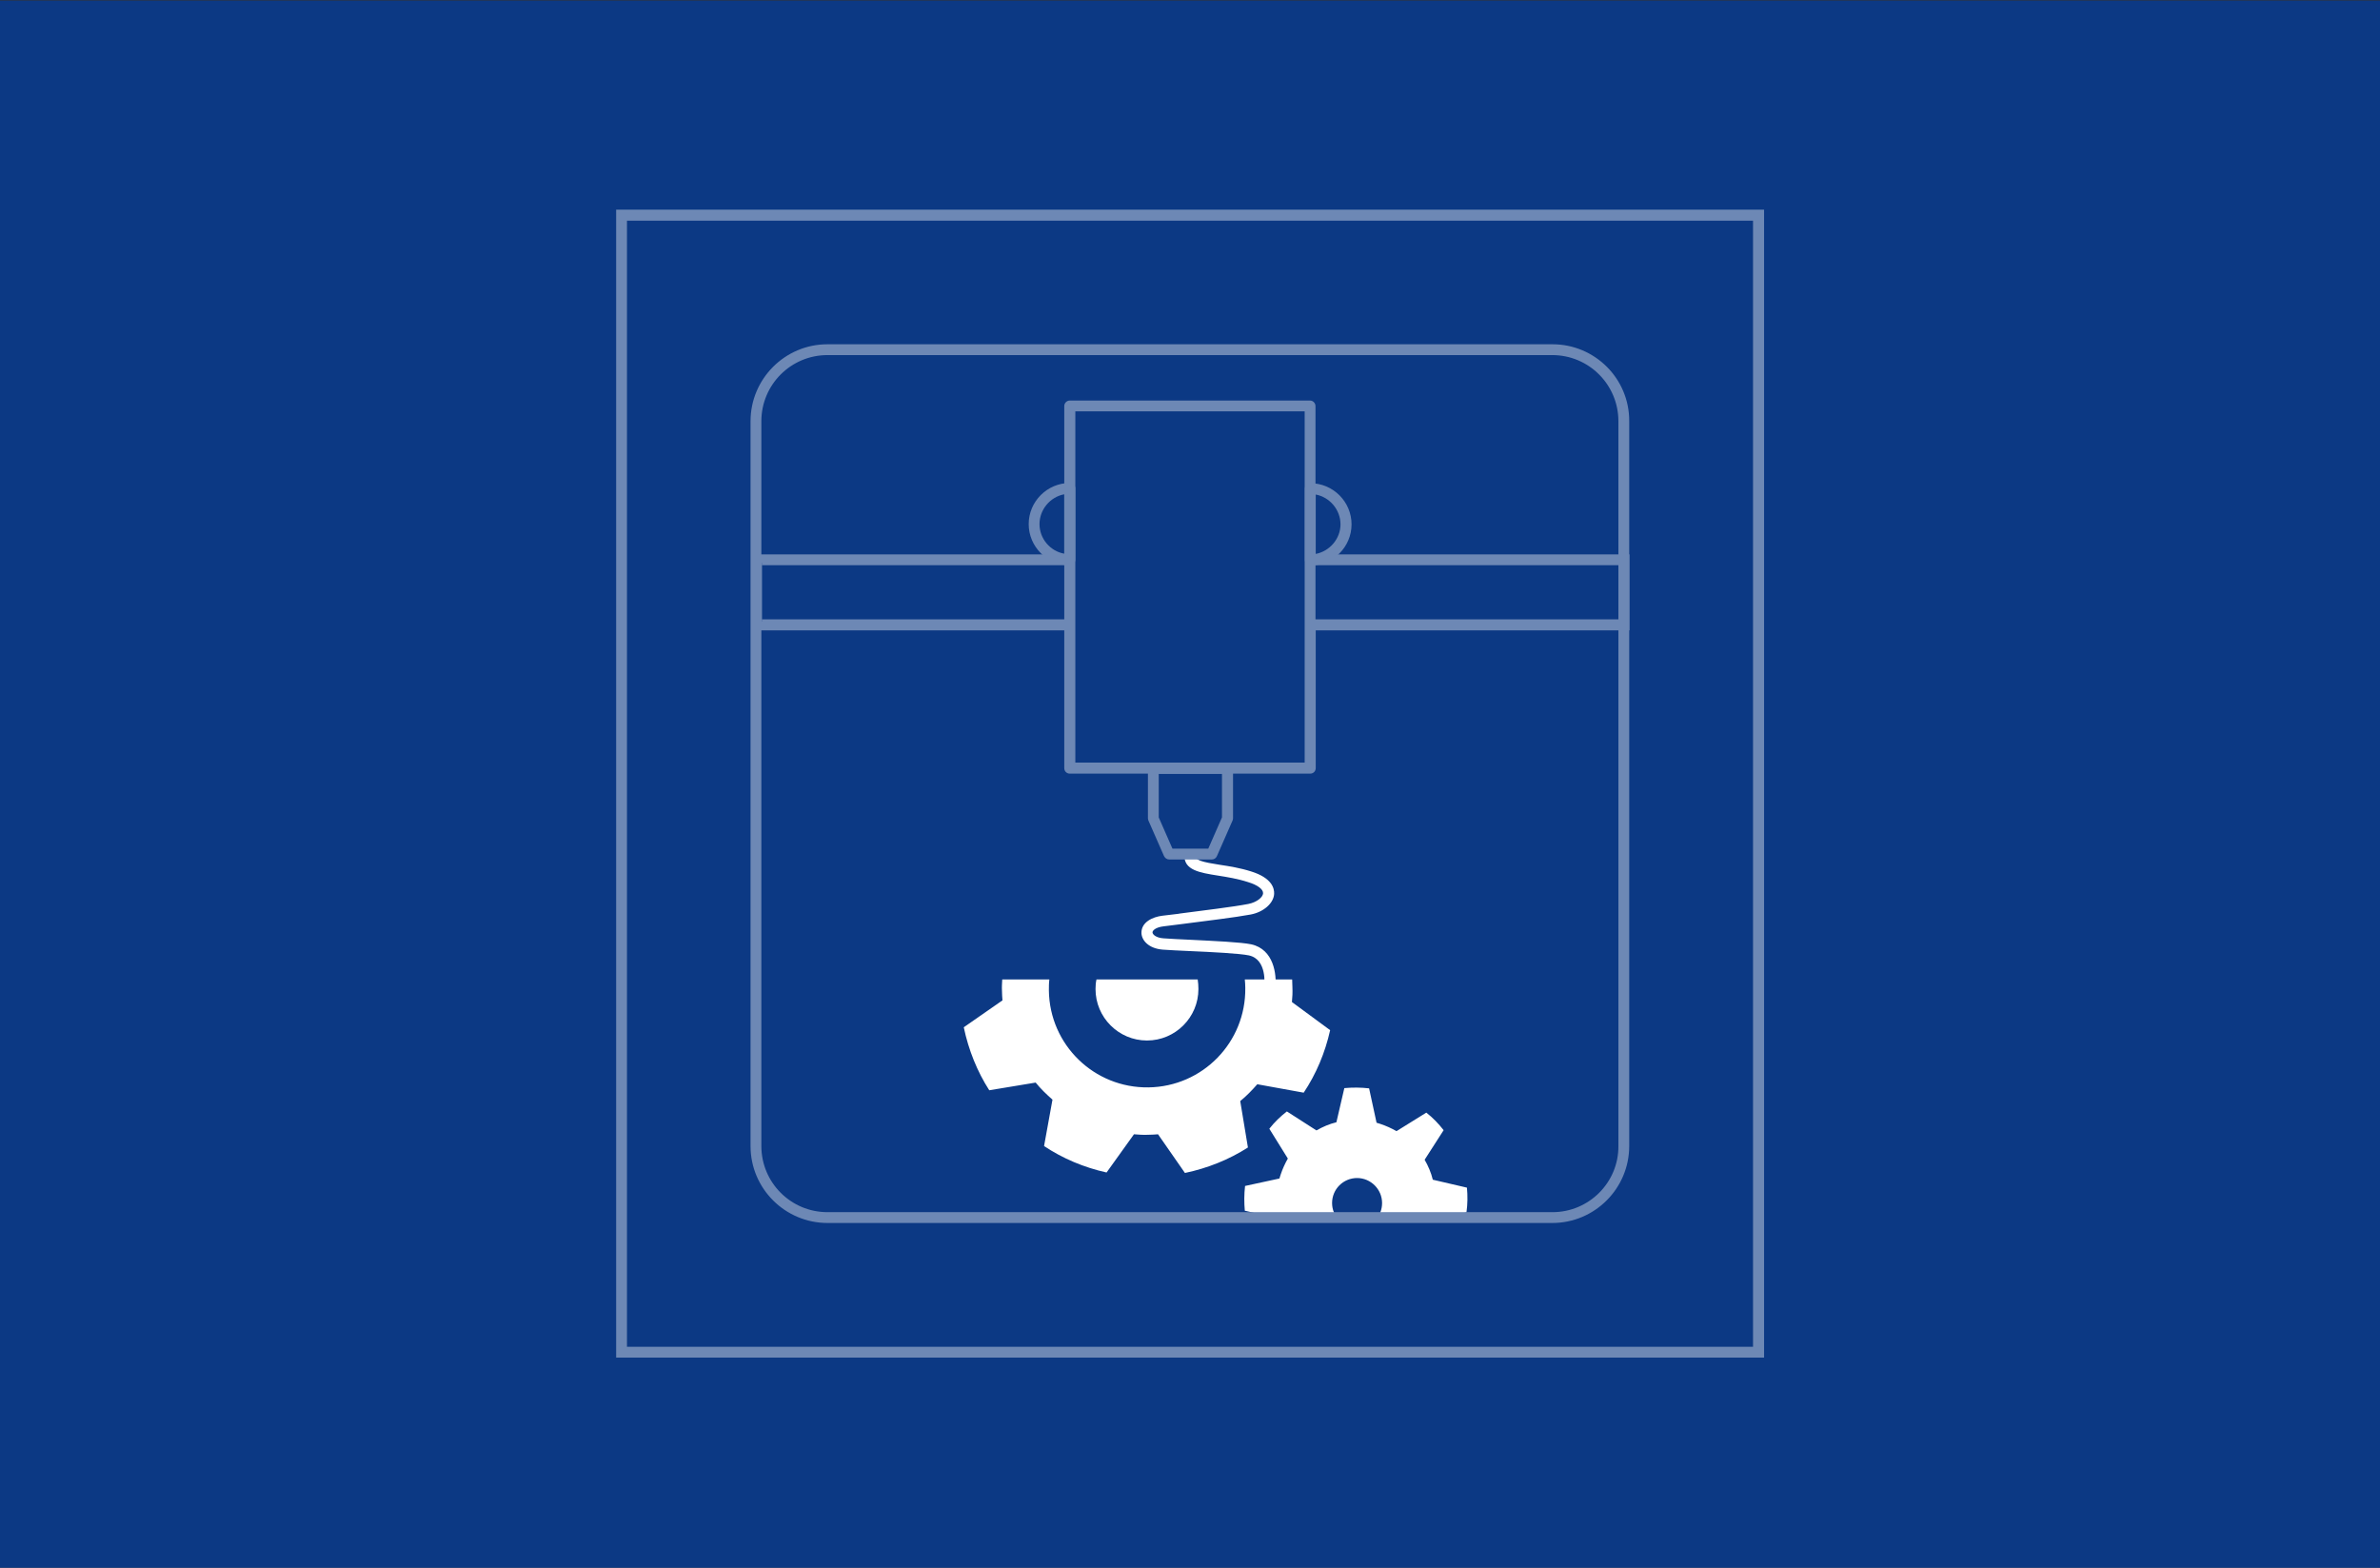
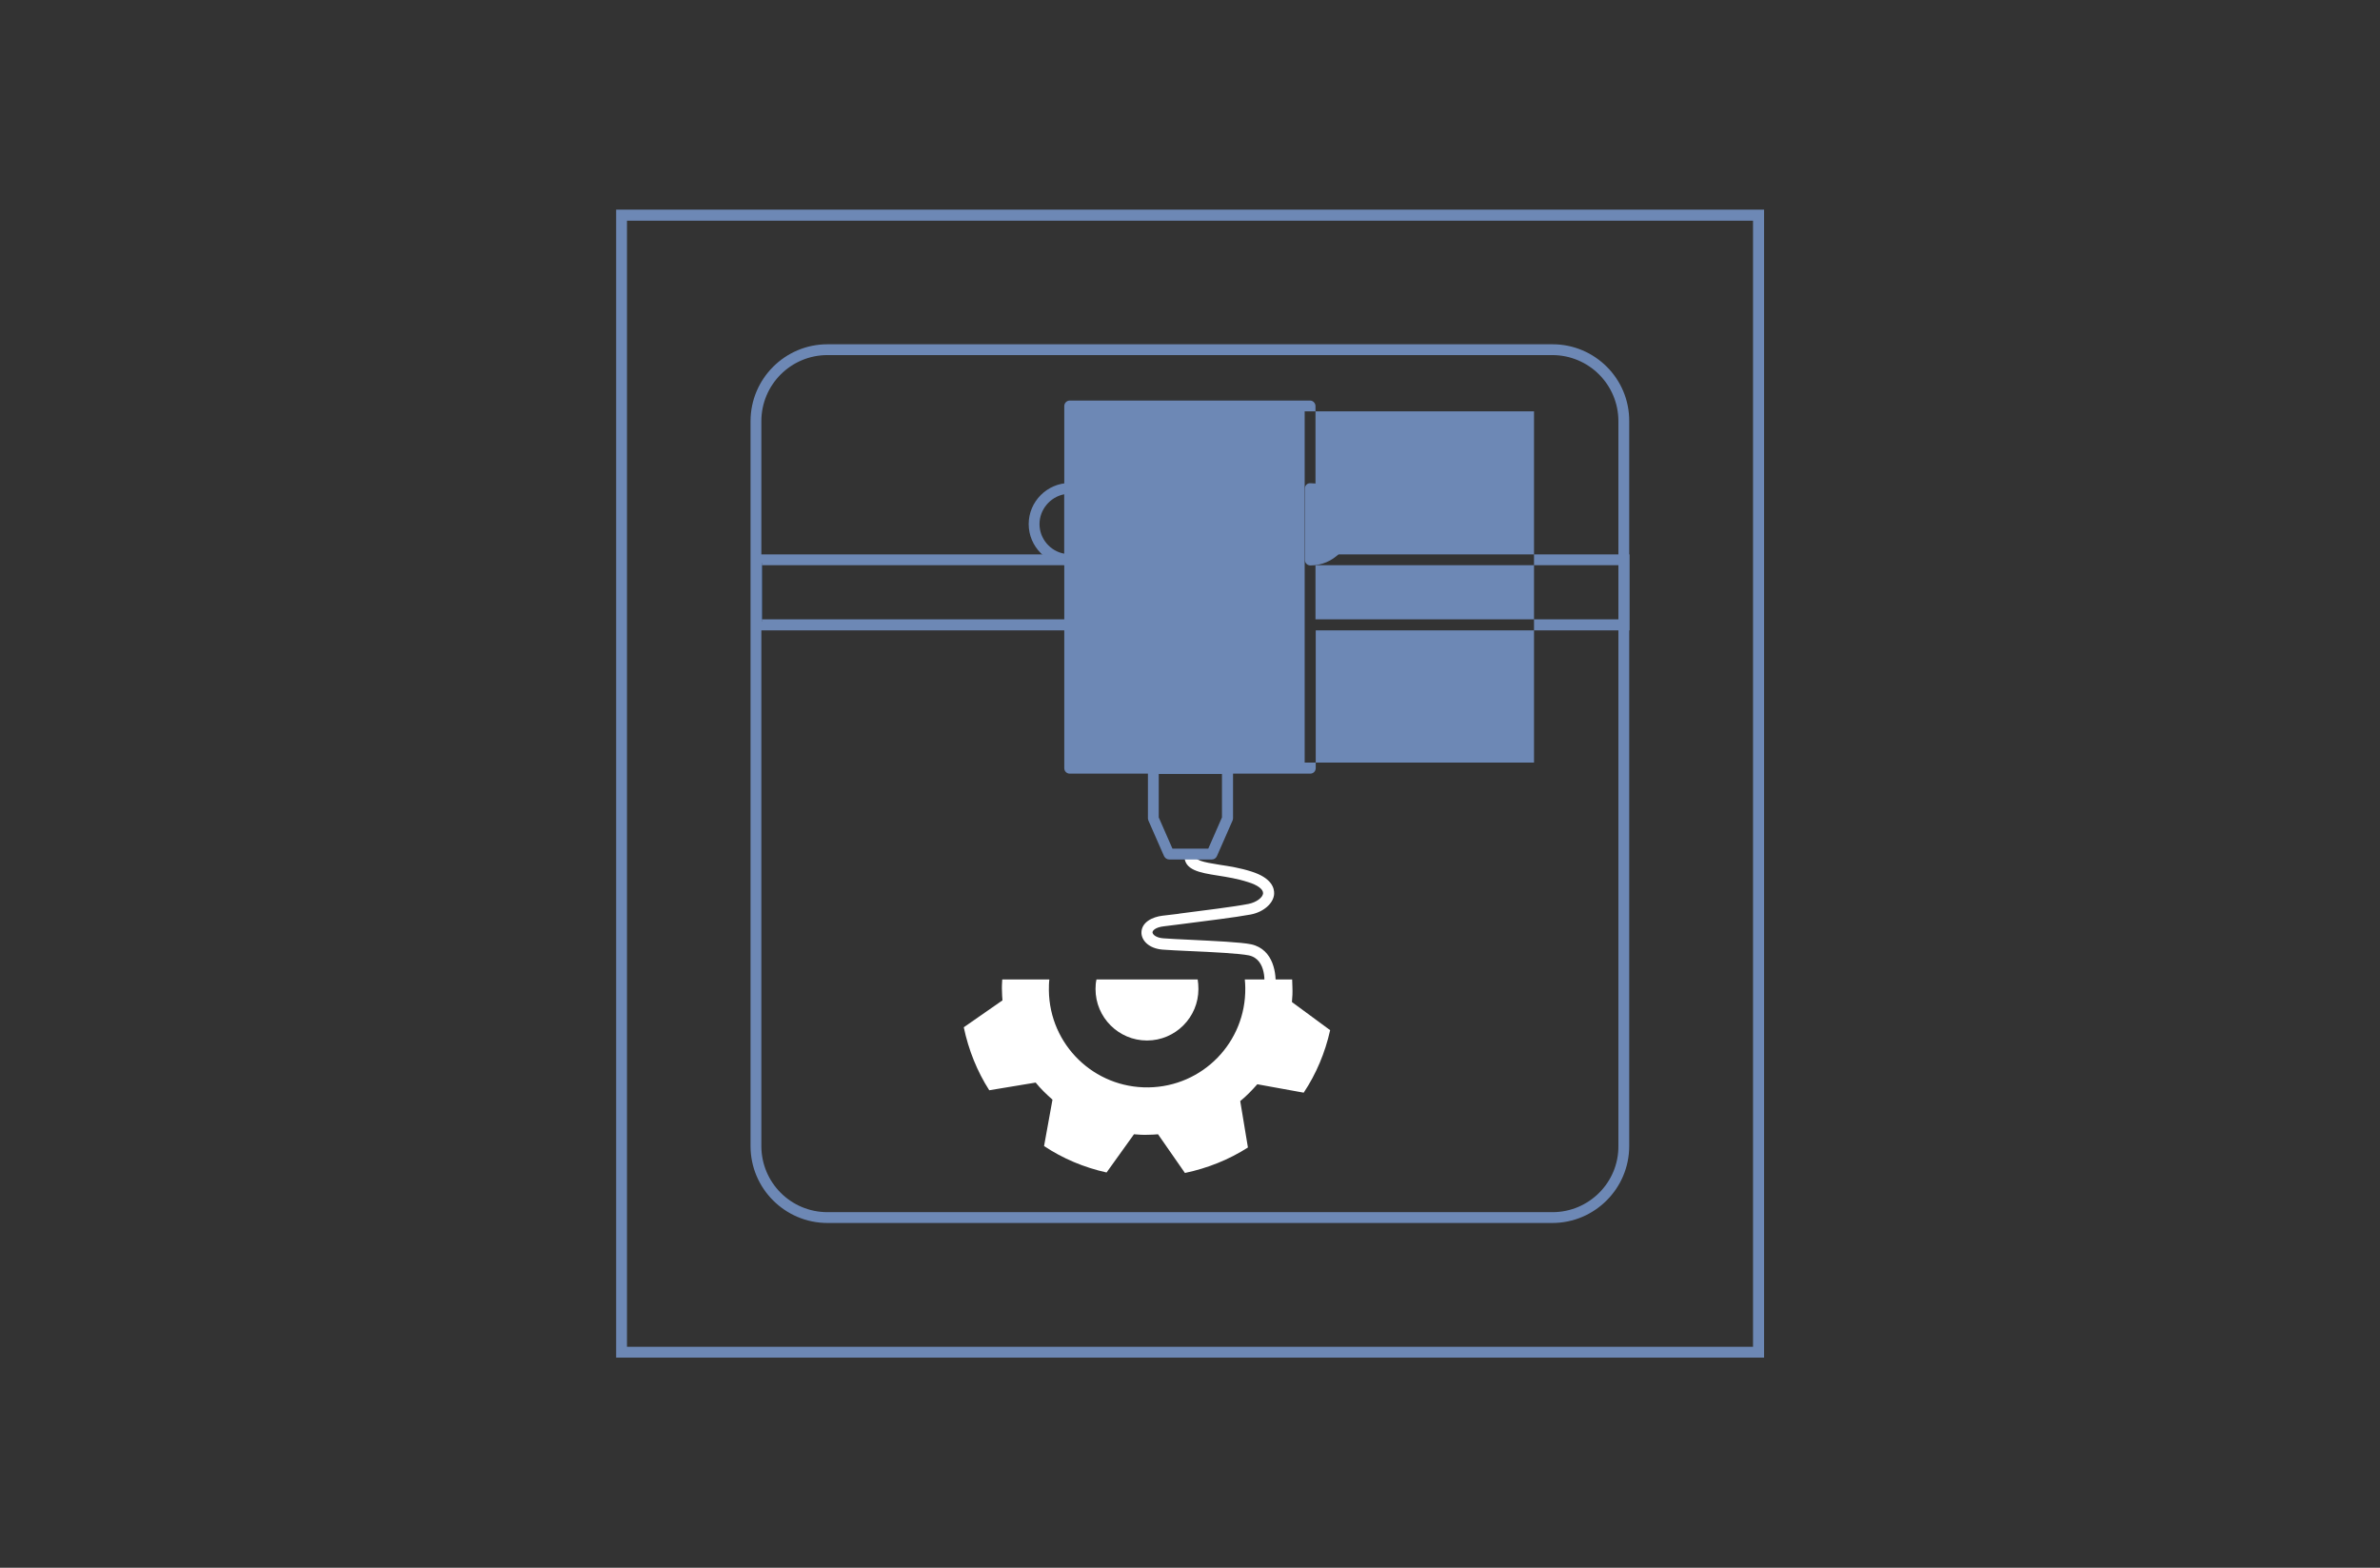
<svg xmlns="http://www.w3.org/2000/svg" version="1.1" x="0px" y="0px" viewBox="0 0 990 652.1" style="enable-background:new 0 0 990 652.1;" xml:space="preserve">
  <rect x="0" y="0" width="990" height="652.1" fill="#333333" stroke="none" />
  <style type="text/css">
	.st0{fill:#0C3984;}
	.st1{fill:#6D88B5;}
	.st2{fill:#0C3984;stroke:#6D88B5;stroke-width:5;stroke-miterlimit:10;}
	.st3{fill:#0C3984;stroke:#6D88B5;stroke-width:5;stroke-linecap:round;stroke-linejoin:round;stroke-miterlimit:10;}
	.st4{fill:#FFFFFF;}
	.st5{fill:none;stroke:#FFFFFF;stroke-width:5;stroke-linecap:round;stroke-linejoin:round;stroke-miterlimit:10;}
	.st6{fill:#0C3984;stroke:#FFFFFF;stroke-width:5;stroke-miterlimit:10;}
	.st7{fill:#0C3984;stroke:#FFFFFF;stroke-width:5;stroke-linecap:round;stroke-linejoin:round;stroke-miterlimit:10;}
	.st8{fill:none;stroke:#6D88B5;stroke-width:5;stroke-linecap:round;stroke-linejoin:round;stroke-miterlimit:10;}
	.st9{fill:none;stroke:#FFFFFF;stroke-width:4.984;stroke-linecap:round;stroke-linejoin:round;stroke-miterlimit:10;}
	.st10{opacity:0.4;}
</style>
  <g id="Hintergrund">
</g>
  <g id="Illustration">
-     <rect y="0.2" class="st0" width="990" height="652.1" />
    <rect x="315.9" y="234.1" class="st0" width="1" height="24.5" />
    <path class="st1" d="M315.9,234.1v24.5h1v-24.5H315.9z" />
    <path class="st1" d="M315.9,234.1v24.5h1v-24.5H315.9z" />
    <path class="st4" d="M498.5,411.4c0,11.8-9.6,21.4-21.4,21.4s-21.4-9.6-21.4-21.4c0-1.4,0.1-2.7,0.4-4h42.1   C498.4,408.7,498.5,410,498.5,411.4z" />
    <path class="st4" d="M537.4,416.8c0.2-2,0.3-4.1,0.2-6.2c0-1.1-0.1-2.1-0.1-3.2h-19.7c0.1,1.1,0.2,2.3,0.2,3.5   c0.3,22.6-17.7,41.1-40.3,41.4c-22.6,0.3-41.1-17.7-41.4-40.3c0-1.6,0-3.1,0.2-4.6h-19.6c-0.1,1.6-0.2,3.2-0.1,4.9   c0,1.3,0.1,2.5,0.2,3.8l-16.1,11.2c2,9.5,5.6,18.4,10.6,26.2l19.3-3.2c2.1,2.6,4.5,4.9,7,7.1l-3.5,19.3c7.8,5.2,16.6,8.9,26,11   l11.4-15.9c2,0.2,4.1,0.3,6.2,0.2c1.3,0,2.5-0.1,3.8-0.2l11.2,16.1c9.5-2,18.4-5.6,26.2-10.6l-3.2-19.3c2.6-2.1,4.9-4.5,7.1-7   l19.3,3.5c5.2-7.8,8.9-16.6,11-26L537.4,416.8z" />
-     <path class="st4" d="M610.2,494l-14.2-3.3h0c-0.7-2.9-1.9-5.7-3.4-8.3l7.9-12.3c-2.1-2.7-4.5-5.2-7.2-7.3l-12.4,7.7   c-2.1-1.2-4.3-2.2-6.7-3c-0.5-0.2-1.1-0.3-1.6-0.5l-3.1-14.3c-3.5-0.4-6.9-0.4-10.3-0.1l-3.3,14.2c-2.9,0.7-5.7,1.9-8.3,3.4   l-12.3-7.9c-2.7,2.1-5.2,4.5-7.3,7.2l7.7,12.4c-1.2,2.1-2.2,4.3-3,6.7c-0.2,0.5-0.3,1.1-0.5,1.6l-14.3,3.1   c-0.4,3.5-0.4,6.9-0.1,10.3l14.2,3.3h0c0.1,0.2,0.1,0.4,0.2,0.6h24.7c-1.7-1.9-2.8-4.3-2.8-7.1c0-5.8,4.7-10.4,10.4-10.4   s10.4,4.7,10.4,10.4c0,2.7-1,5.2-2.7,7.1h23.5c0,0,0-0.1,0-0.1l14.3-3.1C610.5,500.8,610.5,497.3,610.2,494z" />
    <path class="st1" d="M256.3,87.2v477.5h477.5V87.2H256.3z M729.2,560.2H260.8V91.8h468.4V560.2z" />
    <path class="st4" d="M520.5,392.8c-4.2-0.9-15.4-1.4-25.4-1.9c-4.4-0.2-8.5-0.4-11.1-0.6c-3.1-0.2-4.6-1.6-4.6-2.5   c0-0.7,1.2-2.1,4.7-2.5c2.1-0.3,4.5-0.6,7.2-0.9c10-1.3,22.5-2.8,28.9-4c5.4-1,9.6-4.7,9.8-8.6c0.1-2.3-0.9-6.6-9.5-9.3   c-4.7-1.5-9.2-2.2-13.2-2.8c-7.1-1.1-10.2-1.9-10.1-3.8c0.1-1.3-0.9-2.3-2.2-2.4c-0.6,0-1.2,0.2-1.6,0.6c-0.5,0.4-0.7,1-0.7,1.6   c-0.3,6.2,6.3,7.3,13.9,8.5c3.8,0.6,8.2,1.3,12.5,2.7c4,1.2,6.4,3,6.3,4.7c-0.1,1.6-2.6,3.7-6.1,4.4c-6.2,1.2-18.6,2.7-28.6,4   l-0.5,0.1c-2.5,0.3-4.8,0.6-6.7,0.8c-4.1,0.5-8.8,2.7-8.7,7.2c0.1,3,2.9,6.4,8.8,6.9c2.7,0.2,6.8,0.4,11.3,0.6   c9.3,0.4,20.8,1,24.6,1.8c7.7,1.7,6.4,12.4,6.4,12.8c-0.1,0.6,0.1,1.2,0.5,1.7c0.4,0.5,0.9,0.8,1.5,0.9c0.1,0,0.2,0,0.3,0   c1.1,0,2.1-0.9,2.3-2C531.1,405.4,529.9,394.9,520.5,392.8z" />
    <path class="st1" d="M542.8,203.2v29.7c0,1.3,1,2.3,2.3,2.3c9.4,0,17.1-7.7,17.1-17.1s-7.7-17.1-17.1-17.1   C543.8,200.9,542.8,201.9,542.8,203.2z M547.3,230.4v-24.7c5.8,1.1,10.3,6.3,10.3,12.4C557.6,224.1,553.1,229.3,547.3,230.4z" />
    <path class="st1" d="M510.6,317.3h-30.8c-1.3,0-2.3,1-2.3,2.3v20.8c0,0.3,0.1,0.6,0.2,0.9l6.5,14.8c0.4,0.8,1.2,1.4,2.1,1.4h17.8   c0.9,0,1.7-0.5,2.1-1.4l6.5-14.8c0.1-0.3,0.2-0.6,0.2-0.9v-20.8C512.9,318.3,511.9,317.3,510.6,317.3z M508.3,321.9V340l-5.7,13   h-14.9l-5.7-13v-18.1H508.3z" />
-     <path class="st1" d="M547.2,230.6v-61.7c0-1.2-1-2.3-2.3-2.3H445c-1.2,0-2.3,1-2.3,2.3v61.7H313.6v31.6h129.1v57.3   c0,1.3,1,2.3,2.3,2.3H545c1.3,0,2.3-1,2.3-2.3v-57.3h130.5v-31.6H547.2z M316.9,258.6h-1v-24.5h1V258.6z M442.8,257.6H316.9v-22.5   h125.8V257.6z M542.7,317.2h-95.4V171.1h95.4V317.2z M673.2,257.6h-126v-22.5h126V257.6z" />
+     <path class="st1" d="M547.2,230.6v-61.7c0-1.2-1-2.3-2.3-2.3H445c-1.2,0-2.3,1-2.3,2.3v61.7H313.6v31.6h129.1v57.3   c0,1.3,1,2.3,2.3,2.3H545c1.3,0,2.3-1,2.3-2.3v-57.3h130.5v-31.6H547.2z M316.9,258.6h-1v-24.5h1V258.6z M442.8,257.6H316.9v-22.5   h125.8V257.6z M542.7,317.2V171.1h95.4V317.2z M673.2,257.6h-126v-22.5h126V257.6z" />
    <path class="st1" d="M645.8,143.2H344.2c-17.7,0-32,14.4-32,32v301.5c0,17.7,14.4,32,32,32h301.5c17.7,0,32-14.4,32-32V175.2   C677.8,157.5,663.4,143.2,645.8,143.2z M645.8,504.2H344.2c-15.2,0-27.5-12.3-27.5-27.5V175.2c0-15.2,12.3-27.5,27.5-27.5h301.5   c15.2,0,27.5,12.3,27.5,27.5v301.5C673.3,491.9,660.9,504.2,645.8,504.2z" />
    <path class="st1" d="M445,200.9c-9.4,0-17.1,7.7-17.1,17.1s7.7,17.1,17.1,17.1c1.2,0,2.3-1,2.3-2.3v-29.7   C447.3,201.9,446.2,200.9,445,200.9z M432.4,218c0-6,4.4-11.3,10.3-12.4v24.7C436.9,229.3,432.4,224.1,432.4,218z" />
  </g>
  <g id="Text">
</g>
  <g id="Text_x5F_Pfade">
</g>
  <g id="Ebene_5">
</g>
</svg>